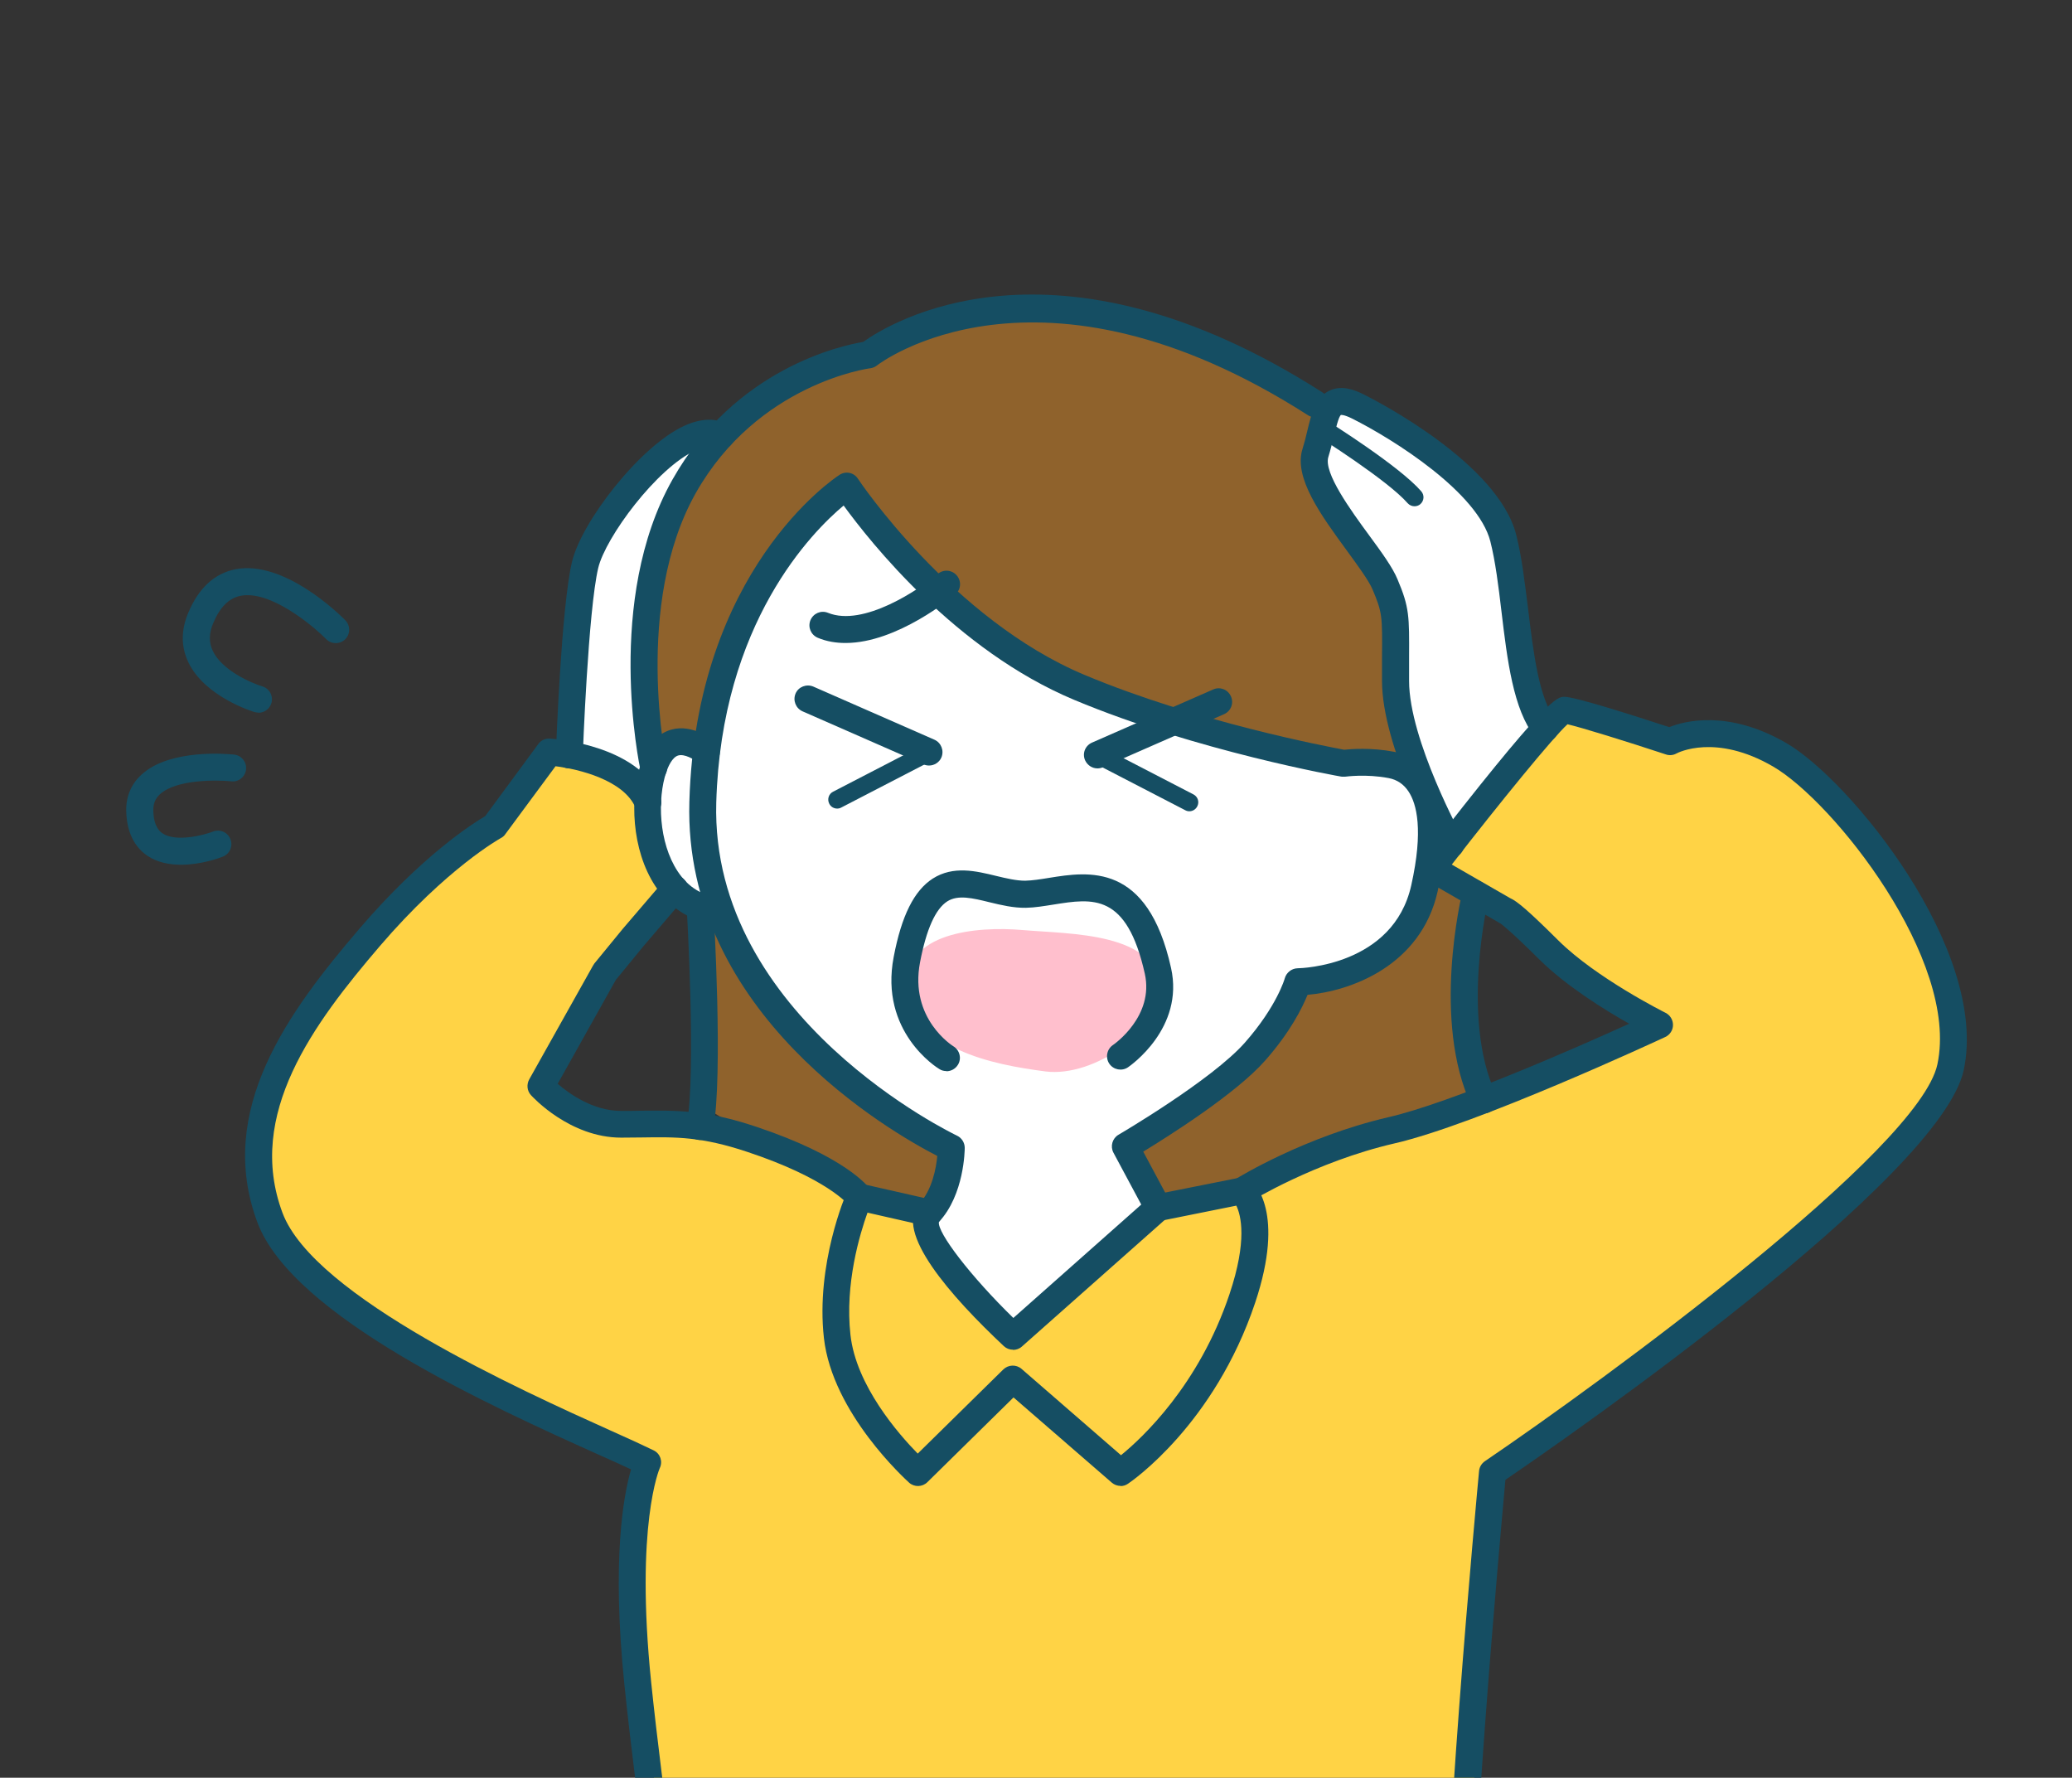
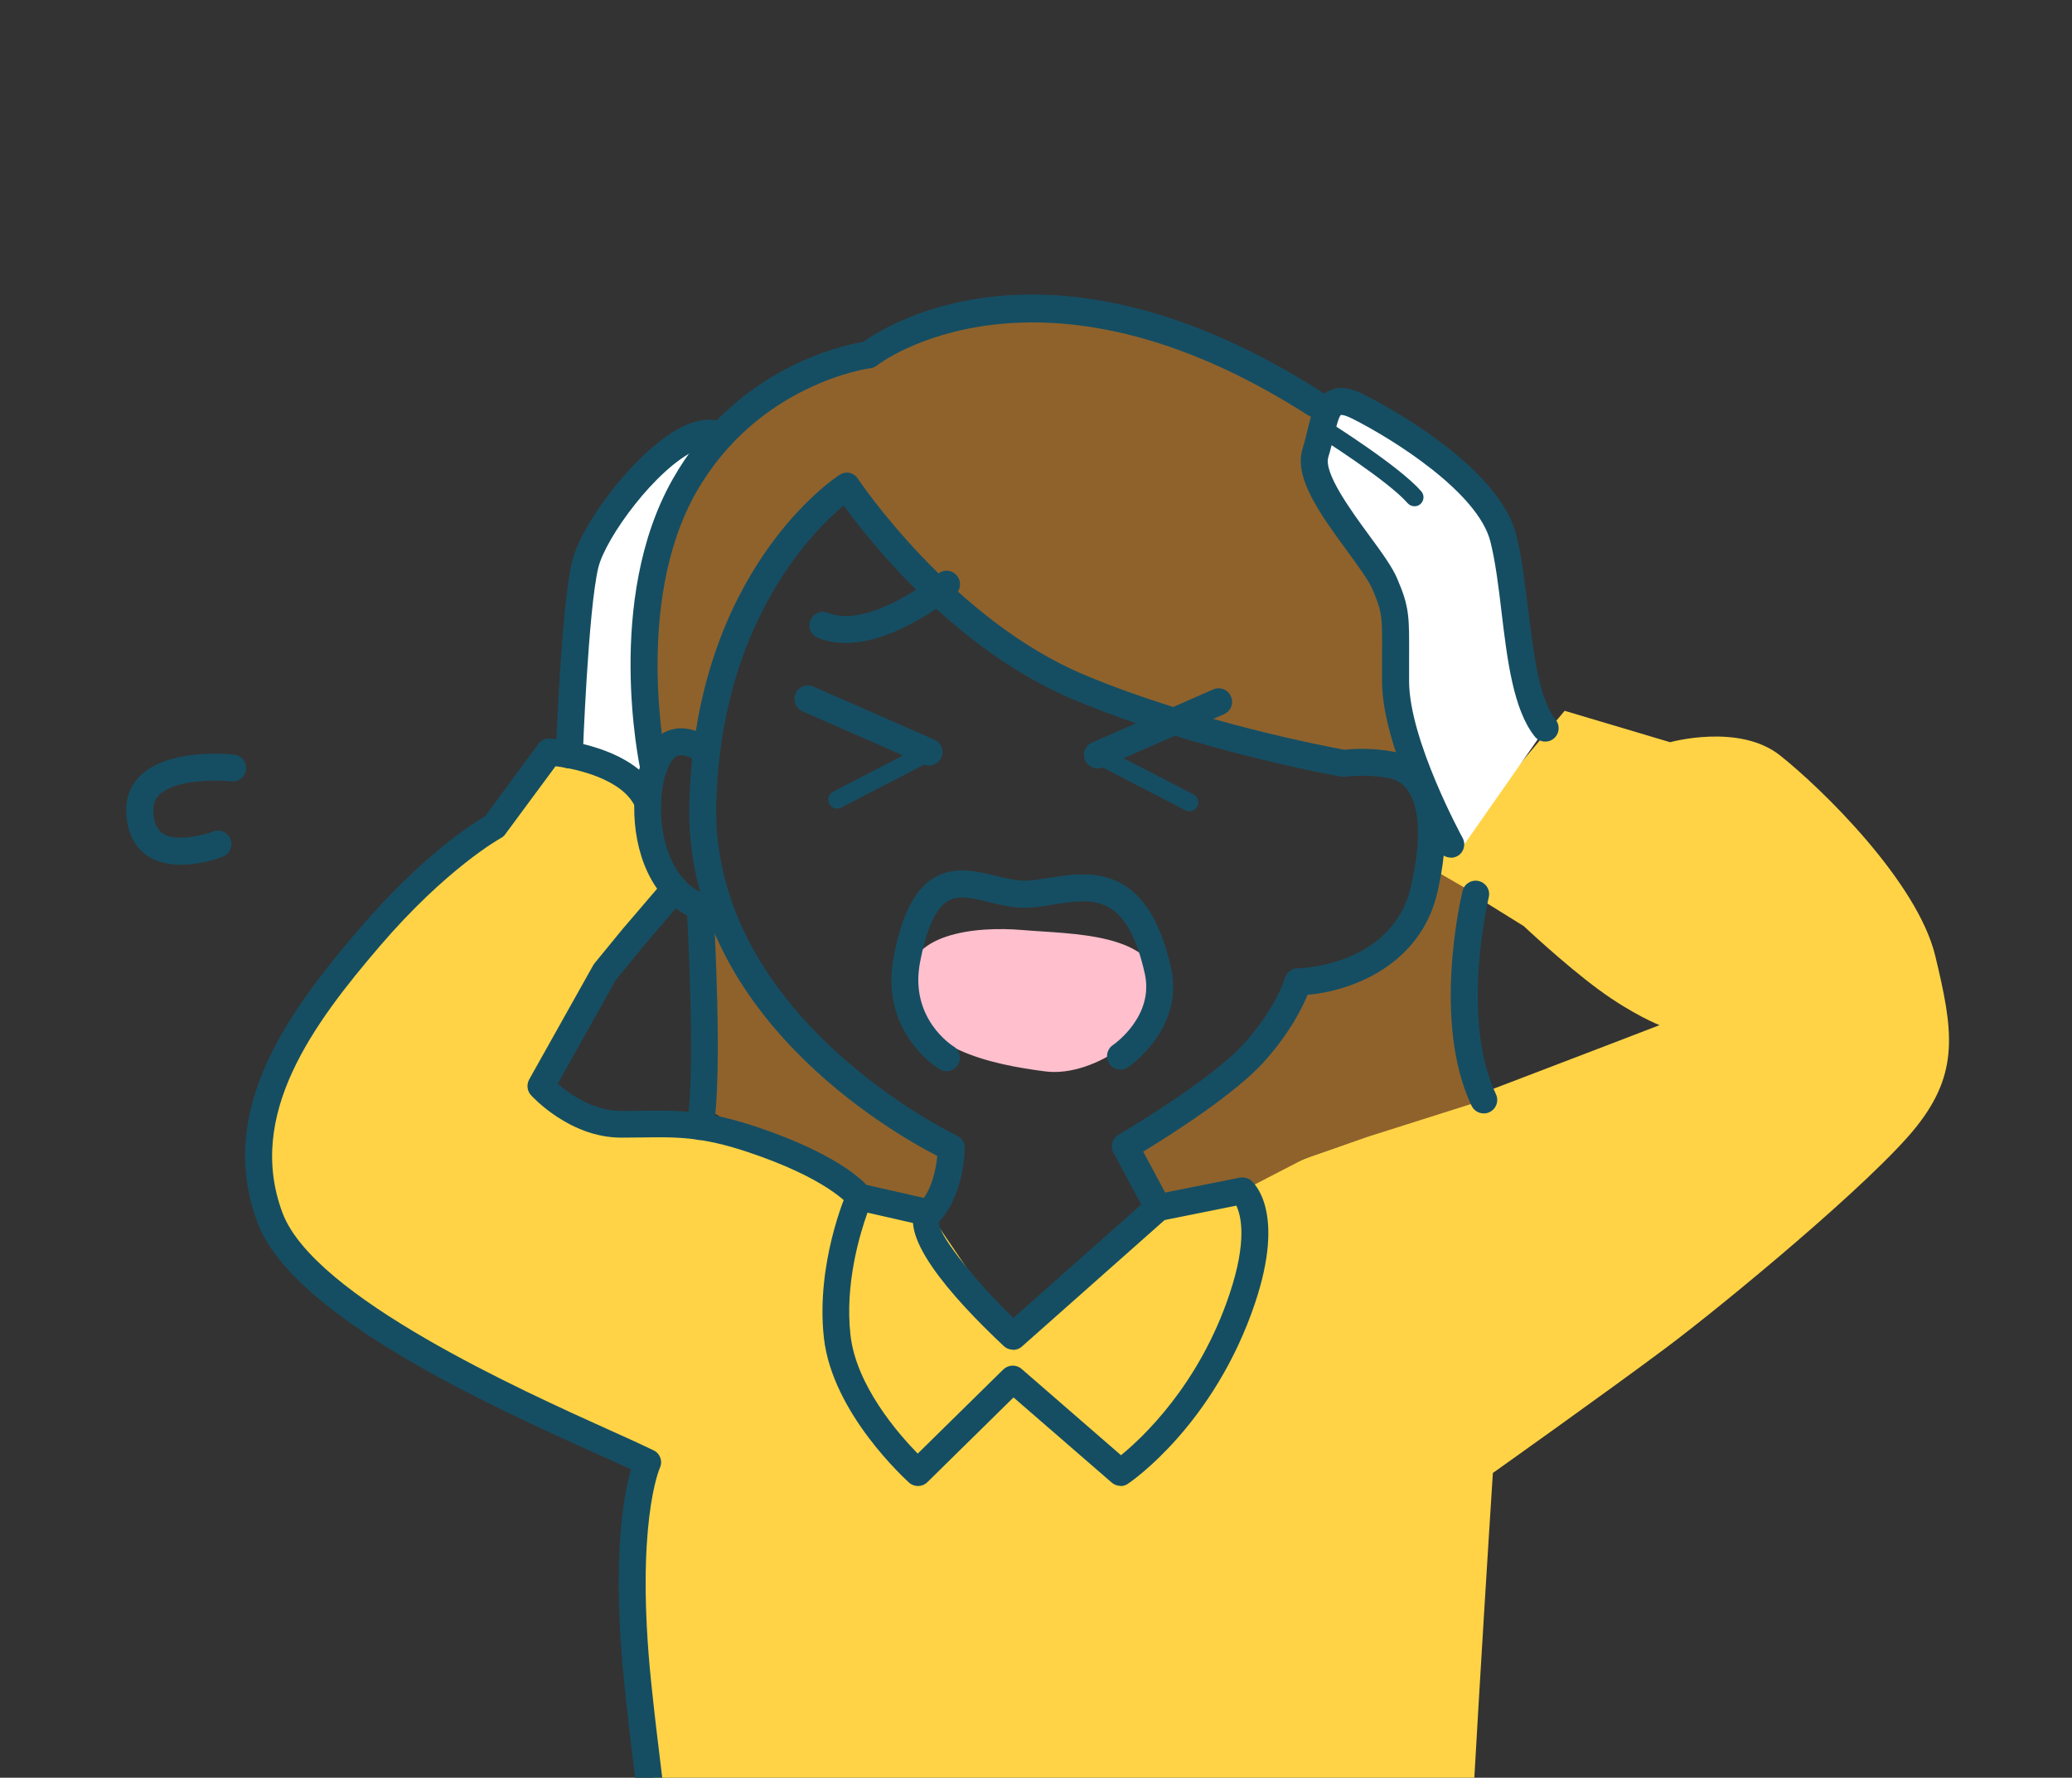
<svg xmlns="http://www.w3.org/2000/svg" width="197" height="169" viewBox="0 0 197 169" fill="none">
  <rect x="0" y="0" width="197" height="169" fill="#333333" stroke="none" />
  <g clip-path="url(#clip0_205_24348)">
    <path d="M141.102 210.404L64.45 208.204C64.45 208.204 64.331 206.123 65.047 197.731C65.764 189.339 65.116 188.145 65.116 188.145C65.116 188.145 59.641 155.073 60.135 149.017C60.63 142.962 61.585 139.056 61.585 139.056C61.585 139.056 40.179 129.454 35.062 126.605C29.945 123.757 23.924 118.384 24.675 111.476C25.425 104.568 31.838 91.827 37.399 86.642C42.959 81.457 47.002 78.591 47.002 78.591L52.221 71.513C52.221 71.513 57.986 72.485 59.419 73.764C60.852 75.043 61.619 76.288 61.619 76.288L63.751 84.032C63.751 84.032 55.172 96.586 54.148 98.428L52.136 102.01C52.136 102.01 52.306 106.615 57.542 106.734C62.779 106.854 63.291 105.796 68.544 107.468C73.797 109.139 81.166 113.199 81.166 113.199L88.364 115.314L96.346 127.049L110.145 114.819L118.161 113.216C118.161 113.216 120.788 111.203 125.7 109.566C130.613 107.928 157.784 97.456 157.784 97.456C157.784 97.456 155.208 96.449 151.95 94.044C148.693 91.639 144.872 88.04 144.872 88.04L136.139 82.616L148.761 67.573L158.79 70.558C158.79 70.558 165.34 68.732 169.229 71.803C173.118 74.873 182.294 83.793 184 90.872C185.705 97.95 186.319 101.941 182.192 107.127C178.064 112.312 163.924 123.996 158.432 128.106C152.94 132.217 141.938 140.029 141.938 140.029C141.938 140.029 139.277 181.271 139.243 189.083C139.209 196.895 141.119 210.455 141.119 210.455L141.102 210.404Z" fill="#FFD345" />
    <path d="M54.131 70.523C54.131 70.523 53.705 56.588 56.008 52.58C58.31 48.572 65.133 41.186 65.133 41.186L68.527 41.442C68.527 41.442 62.216 50.635 61.739 56.469C61.261 62.302 62.932 71.496 62.932 71.496L61.619 76.271L54.148 70.506L54.131 70.523Z" fill="white" />
    <path d="M139.226 80.246C139.226 80.246 133.308 70.336 133.001 67.539C132.694 64.741 134.058 61.347 132.455 57.697C130.852 54.047 126.263 48.111 125.632 46.218C125.001 44.325 123.347 38.116 125.683 38.184C128.02 38.252 138.987 43.131 141.085 47.702C143.183 52.273 144.053 61.466 145.008 64.554C145.964 67.641 146.919 69.261 146.919 69.261L139.226 80.263V80.246Z" fill="white" />
-     <path d="M87.937 116.508L90.445 109.139C90.445 109.139 79.562 102.351 76.714 99.161C73.866 95.972 68.51 86.642 68.51 86.642C68.51 86.642 60.527 82.565 61.602 76.288C62.677 70.012 66.565 70.523 66.565 70.523C66.565 70.523 70.164 58.891 72.382 55.548C74.599 52.205 80.518 46.218 80.518 46.218C80.518 46.218 94.095 62.712 104.363 66.02C114.631 69.329 127.781 72.553 127.781 72.553L134.178 71.769C134.178 71.769 138.493 76.885 136.122 82.6C133.751 88.313 130.903 91.554 128.344 92.305C125.786 93.055 122.647 93.84 122.647 93.84C122.647 93.84 120.481 99.622 116.626 102.47C112.772 105.319 106.989 109.003 106.989 109.003L110.094 114.819L96.295 127.049L90.734 121.335L87.92 116.525L87.937 116.508Z" fill="white" />
    <path d="M66.565 70.523L62.915 71.513C62.915 71.513 61.005 65.986 61.721 56.486C62.438 46.985 68.476 41.186 70.233 39.77C71.989 38.355 82.582 33.749 82.582 33.749C82.582 33.749 92.423 29.792 99.399 29.366C106.375 28.939 125.666 38.201 125.666 38.201C125.666 38.201 125.137 40.572 125.666 44.017C126.195 47.463 132.165 54.03 132.421 57.731C132.676 61.432 132.966 67.573 132.966 67.573L134.143 71.802L127.747 72.587C127.747 72.587 109.173 68.664 98.137 63.104C87.102 57.543 80.484 46.252 80.484 46.252C80.484 46.252 72.757 55.479 70.744 58.771C68.732 62.063 66.531 70.557 66.531 70.557L66.565 70.523Z" fill="#8F622C" />
    <path d="M66.582 86.625L66.804 105.131C66.804 105.131 72.518 108.73 76.816 110.947C81.115 113.165 83.963 114.29 83.963 114.29L88.329 115.28L90.445 109.105C90.445 109.105 81.046 104.346 76.714 99.127C72.382 93.908 66.582 86.608 66.582 86.608V86.625Z" fill="#8F622C" />
    <path d="M106.989 108.969C106.989 108.969 113.437 105.83 116.626 102.436C119.816 99.042 123.551 92.27 123.551 92.27C123.551 92.27 127.15 92.987 131.073 90.599C134.996 88.211 136.122 82.582 136.122 82.582L140.318 85.004C140.318 85.004 138.783 91.469 139.243 95.784C139.704 100.099 141.085 104.568 141.085 104.568L130.101 108.048L124.046 110.146L118.144 113.199L110.128 114.802L107.024 108.986L106.989 108.969Z" fill="#8F622C" />
    <path d="M99.399 101.856C94.385 101.208 86.692 99.724 86.317 93.635C86.027 88.723 92.73 88.023 97.25 88.416C101.77 88.808 110.094 88.62 110.264 94.027C110.384 97.831 104.09 102.453 99.399 101.856Z" fill="#FFBFCD" />
    <path d="M88.329 72.775C88.159 72.775 87.988 72.741 87.818 72.673L76.305 67.624C75.656 67.334 75.367 66.583 75.639 65.935C75.912 65.287 76.68 64.997 77.328 65.27L88.841 70.319C89.489 70.609 89.779 71.359 89.506 72.007C89.302 72.485 88.824 72.775 88.329 72.775Z" fill="#154E63" />
    <path d="M79.597 76.868C79.29 76.868 78.983 76.698 78.846 76.408C78.624 75.981 78.795 75.47 79.204 75.265L87.937 70.745C88.364 70.523 88.875 70.694 89.08 71.103C89.302 71.53 89.131 72.041 88.722 72.246L79.989 76.766C79.87 76.834 79.733 76.868 79.597 76.868Z" fill="#154E63" />
    <path d="M104.346 73.048C103.851 73.048 103.391 72.758 103.169 72.28C102.879 71.632 103.169 70.882 103.834 70.592L115.347 65.543C115.995 65.253 116.746 65.543 117.036 66.208C117.326 66.856 117.036 67.607 116.371 67.897L104.857 72.945C104.687 73.014 104.516 73.048 104.346 73.048Z" fill="#154E63" />
    <path d="M113.079 77.124C112.942 77.124 112.806 77.09 112.686 77.022L103.953 72.502C103.527 72.28 103.373 71.769 103.595 71.359C103.817 70.95 104.329 70.779 104.738 71.001L113.471 75.521C113.897 75.743 114.051 76.254 113.829 76.664C113.676 76.954 113.386 77.124 113.079 77.124Z" fill="#154E63" />
    <path d="M96.312 128.311C95.988 128.311 95.681 128.192 95.442 127.97C90.41 123.245 84.952 117.071 87.409 114.427C88.637 113.114 89.012 111.016 89.114 109.89C84.799 107.673 64.979 96.398 65.542 76.237C66.156 54.252 79.255 45.502 79.818 45.143C80.415 44.751 81.2 44.922 81.575 45.519C81.66 45.655 90.53 58.891 103.118 64.161C113.778 68.63 126.161 70.967 127.798 71.274C128.429 71.206 130.357 71.052 132.506 71.462C133.99 71.734 135.218 72.57 136.071 73.849C137.589 76.152 137.793 79.802 136.685 84.749C135.081 91.861 128.344 94.232 124.319 94.573C123.824 95.784 122.698 98.087 120.293 100.816C117.547 103.937 111.219 107.945 108.695 109.481L111.236 114.222C111.509 114.751 111.407 115.382 110.964 115.774L97.165 128.004C96.926 128.226 96.619 128.328 96.312 128.328V128.311ZM80.228 48.043C77.26 50.516 68.578 59.181 68.1 76.306C67.538 96.756 90.752 107.843 90.99 107.962C91.434 108.167 91.724 108.628 91.724 109.122C91.724 109.31 91.69 113.574 89.268 116.167C89.097 117.173 92.304 121.352 96.346 125.292L108.507 114.512L105.864 109.583C105.54 108.969 105.761 108.218 106.341 107.877C106.427 107.826 115.228 102.675 118.366 99.11C121.402 95.665 122.153 93.021 122.153 93.004C122.306 92.458 122.801 92.066 123.364 92.049C123.739 92.049 132.472 91.793 134.177 84.169C135.354 78.898 134.689 76.408 133.922 75.248C133.461 74.549 132.83 74.122 132.028 73.969C129.879 73.559 127.952 73.832 127.935 73.832C127.798 73.849 127.662 73.832 127.543 73.832C127.406 73.815 113.778 71.41 102.128 66.532C90.871 61.825 82.718 51.505 80.211 48.06L80.228 48.043Z" fill="#154E63" />
    <path d="M80.381 61.125C79.494 61.125 78.607 60.989 77.754 60.631C77.106 60.358 76.782 59.624 77.055 58.959C77.328 58.311 78.061 57.987 78.727 58.26C82.087 59.624 87.391 56.042 89.165 54.559C89.711 54.098 90.513 54.166 90.973 54.712C91.434 55.258 91.366 56.059 90.82 56.52C90.564 56.742 85.311 61.125 80.398 61.125H80.381Z" fill="#154E63" />
    <path d="M68.51 87.904C68.51 87.904 68.442 87.904 68.407 87.904C65.866 87.699 63.751 86.437 62.318 84.254C60.016 80.774 59.879 75.76 60.937 72.604C61.534 70.83 62.506 69.739 63.819 69.364C65.883 68.784 67.793 70.353 67.998 70.523C68.527 70.984 68.595 71.786 68.135 72.331C67.674 72.86 66.873 72.928 66.327 72.468C65.986 72.178 65.082 71.649 64.484 71.82C63.905 71.99 63.529 72.877 63.342 73.406C62.506 75.913 62.608 80.075 64.433 82.838C65.44 84.373 66.838 85.209 68.595 85.346C69.294 85.397 69.823 86.011 69.772 86.727C69.721 87.392 69.158 87.904 68.493 87.904H68.51Z" fill="#154E63" />
    <path d="M62.148 74.276C61.551 74.276 61.022 73.867 60.903 73.269C60.766 72.604 57.491 57.015 63.939 45.587C69.909 35.012 80.023 32.846 82.07 32.504C84.441 30.799 100.15 20.923 125.752 37.314C126.349 37.69 126.519 38.491 126.144 39.088C125.769 39.685 124.967 39.856 124.37 39.48C98.649 23.004 83.52 34.619 83.383 34.739C83.196 34.892 82.974 34.978 82.735 35.012C82.633 35.012 72.041 36.462 66.156 46.866C60.186 57.458 63.359 72.604 63.393 72.758C63.546 73.44 63.103 74.122 62.421 74.276C62.335 74.293 62.233 74.31 62.148 74.31V74.276Z" fill="#154E63" />
    <path d="M106.546 141.257C106.239 141.257 105.949 141.154 105.71 140.95L96.363 132.848L88.176 140.899C87.698 141.376 86.931 141.393 86.436 140.95C86.146 140.677 79.136 134.366 78.334 127.185C77.55 120.158 80.415 113.557 80.535 113.284C80.773 112.721 81.388 112.414 81.984 112.551L88.602 114.052C89.285 114.205 89.728 114.887 89.558 115.587C89.387 116.286 88.722 116.712 88.022 116.542L82.479 115.28C81.763 117.275 80.313 122.034 80.859 126.895C81.388 131.722 85.447 136.344 87.255 138.187L95.391 130.187C95.868 129.727 96.619 129.692 97.131 130.136L106.58 138.34C108.576 136.72 114 131.688 116.899 123.023C118.605 117.94 117.991 115.536 117.547 114.614L110.332 116.064C109.633 116.201 108.968 115.757 108.831 115.058C108.695 114.359 109.138 113.693 109.838 113.557L117.871 111.954C118.247 111.885 118.639 111.971 118.929 112.209C119.27 112.499 122.221 115.211 119.338 123.842C115.466 135.406 107.586 140.83 107.245 141.052C107.023 141.206 106.785 141.274 106.529 141.274L106.546 141.257Z" fill="#154E63" />
    <path d="M81.712 115.075C81.319 115.075 80.927 114.888 80.688 114.563C80.62 114.478 78.607 112.022 71.085 109.515C66.702 108.048 64.297 108.082 60.971 108.133C60.357 108.133 59.726 108.15 59.061 108.15C54.182 108.15 50.635 104.278 50.481 104.108C50.106 103.698 50.055 103.102 50.311 102.624L56.383 91.793C56.383 91.793 56.468 91.674 56.502 91.605L59.214 88.296L63.171 83.674C63.632 83.145 64.433 83.077 64.979 83.538C65.508 83.998 65.576 84.8 65.116 85.346L61.176 89.951L58.549 93.158L53.023 103.033C54.097 103.954 56.366 105.609 59.044 105.609C59.709 105.609 60.323 105.609 60.92 105.592C64.365 105.558 67.094 105.506 71.887 107.11C80.313 109.924 82.53 112.755 82.752 113.08C83.162 113.659 83.025 114.461 82.462 114.871C82.24 115.024 81.985 115.109 81.712 115.109V115.075Z" fill="#154E63" />
    <path d="M64.451 209.483C64.451 209.483 64.365 209.483 64.331 209.483C63.632 209.415 63.103 208.801 63.171 208.084L63.768 201.654C64.126 197.68 62.864 188.043 61.534 177.843C60.749 171.924 59.947 165.818 59.368 160.172C58.14 148.216 59.299 142.076 59.999 139.688C59.197 139.312 58.191 138.852 57.031 138.34C46.831 133.752 27.83 125.207 24.47 116.201C20.496 105.54 27.404 96.194 34.192 88.262C40.145 81.32 44.972 78.267 46.132 77.585L51.181 70.728C51.436 70.37 51.863 70.182 52.289 70.216C52.63 70.233 60.63 70.796 62.779 75.76C63.052 76.408 62.762 77.158 62.114 77.448C61.466 77.721 60.715 77.431 60.425 76.783C59.299 74.156 55.035 73.116 52.818 72.843L48.025 79.325C47.923 79.478 47.769 79.597 47.599 79.683C47.547 79.717 42.482 82.514 36.12 89.934C29.809 97.302 23.361 105.95 26.858 115.297C29.843 123.296 49.628 132.2 58.071 136.003C59.828 136.788 61.244 137.436 62.148 137.88C62.779 138.187 63.035 138.937 62.728 139.568C62.711 139.602 60.374 144.958 61.909 159.9C62.489 165.511 63.291 171.6 64.058 177.502C65.474 188.299 66.702 197.629 66.31 201.876L65.713 208.306C65.644 208.971 65.099 209.466 64.433 209.466L64.451 209.483Z" fill="#154E63" />
-     <path d="M141.102 211.683C140.54 211.683 140.028 211.308 139.874 210.745C139.806 210.472 138.015 204.042 137.418 192.205C136.821 180.402 140.471 141.496 140.625 139.841C140.659 139.466 140.864 139.125 141.188 138.903C152.564 131.176 182.482 109.31 184.204 101.174C186.302 91.264 174.311 76.186 168.563 72.86C163.122 69.705 159.541 71.547 159.387 71.632C159.08 71.803 158.705 71.837 158.381 71.718C154.611 70.472 150.364 69.159 149.034 68.852C147.635 70.131 142.655 76.237 138.032 82.19L143.576 85.38C144.224 85.653 145.35 86.608 148.147 89.388C151.763 92.987 158.278 96.245 158.347 96.279C158.79 96.501 159.063 96.944 159.063 97.439C159.063 97.933 158.773 98.377 158.33 98.582C157.596 98.923 140.454 106.888 132.591 108.696C125.052 110.436 118.895 114.222 118.827 114.256C118.23 114.632 117.445 114.444 117.07 113.847C116.695 113.25 116.882 112.465 117.479 112.09C117.752 111.92 124.063 108.048 132.011 106.206C137.947 104.841 149.869 99.605 154.901 97.319C152.53 95.989 148.863 93.703 146.339 91.196C143.695 88.569 142.842 87.921 142.655 87.785C142.603 87.768 142.552 87.734 142.501 87.699L135.491 83.657C135.167 83.469 134.945 83.162 134.877 82.804C134.809 82.446 134.877 82.071 135.116 81.781C147.123 66.242 148.027 66.242 148.744 66.242C149.75 66.242 155.208 67.982 158.705 69.125C160.155 68.545 164.316 67.436 169.843 70.643C175.864 74.122 189.117 90.292 186.712 101.703C184.528 112.005 149.238 136.515 143.132 140.677C142.672 145.726 139.431 181.237 139.977 192.068C140.557 203.599 142.313 209.978 142.331 210.046C142.518 210.728 142.126 211.427 141.444 211.615C141.324 211.649 141.205 211.666 141.102 211.666V211.683Z" fill="#154E63" />
    <path d="M137.93 81.525C137.486 81.525 137.043 81.286 136.804 80.86C136.582 80.468 131.397 71.001 131.397 64.724V62.49C131.431 58.567 131.431 58.243 130.493 56.026C130.135 55.19 129.146 53.842 128.105 52.41C125.581 48.964 122.971 45.399 123.841 42.67C124.029 42.056 124.182 41.476 124.302 40.93C124.694 39.293 125.086 37.758 126.417 37.127C127.577 36.581 128.822 37.076 129.64 37.485C130.937 38.133 142.433 44.052 144.156 50.84C144.684 52.887 144.974 55.411 145.281 57.833C145.793 62.063 146.322 66.447 147.908 68.425C148.351 68.971 148.266 69.773 147.72 70.216C147.175 70.66 146.373 70.575 145.929 70.029C143.883 67.487 143.303 62.729 142.757 58.141C142.467 55.684 142.177 53.365 141.699 51.471C140.523 46.849 132.574 41.8 128.515 39.771C127.747 39.395 127.491 39.447 127.491 39.447C127.27 39.617 126.997 40.76 126.809 41.527C126.656 42.124 126.502 42.773 126.297 43.438C125.82 44.939 128.447 48.538 130.186 50.908C131.38 52.529 132.404 53.945 132.864 55.053C134.007 57.748 133.99 58.567 133.973 62.524V64.741C133.973 70.353 139.004 79.546 139.056 79.649C139.397 80.263 139.175 81.047 138.561 81.388C138.356 81.491 138.152 81.542 137.947 81.542L137.93 81.525Z" fill="#154E63" />
    <path d="M134.484 48.128C134.246 48.128 134.007 48.026 133.836 47.838C131.943 45.655 125.291 41.476 125.223 41.425C124.83 41.169 124.694 40.64 124.95 40.248C125.206 39.856 125.734 39.736 126.127 39.975C126.417 40.146 133.069 44.325 135.133 46.712C135.44 47.071 135.406 47.599 135.047 47.923C134.894 48.06 134.689 48.128 134.484 48.128Z" fill="#154E63" />
    <path d="M54.131 73.048C54.131 73.048 54.097 73.048 54.08 73.048C53.381 73.031 52.818 72.434 52.852 71.718C52.869 71.155 53.364 57.68 54.387 53.399C55.291 49.595 60.868 42.363 65.116 40.453C66.651 39.771 67.998 39.719 69.124 40.316C69.755 40.658 69.977 41.425 69.653 42.056C69.311 42.687 68.544 42.909 67.913 42.585C67.435 42.329 66.702 42.551 66.173 42.79C62.421 44.478 57.56 51.113 56.877 53.996C55.922 58.038 55.41 71.683 55.41 71.82C55.393 72.502 54.813 73.048 54.131 73.048Z" fill="#154E63" />
    <path d="M66.566 108.372C66.566 108.372 66.412 108.372 66.327 108.355C65.627 108.218 65.184 107.553 65.303 106.854C66.207 102.078 65.303 86.42 65.286 86.267C65.252 85.567 65.781 84.953 66.48 84.919C67.197 84.885 67.793 85.414 67.828 86.113C67.862 86.761 68.766 102.249 67.811 107.331C67.691 107.945 67.162 108.372 66.548 108.372H66.566Z" fill="#154E63" />
    <path d="M141.068 105.847C140.591 105.847 140.13 105.575 139.909 105.114C136.105 97.08 138.936 85.209 139.056 84.697C139.226 84.015 139.909 83.589 140.608 83.759C141.29 83.93 141.717 84.612 141.546 85.311C141.512 85.431 138.817 96.808 142.228 104.022C142.535 104.653 142.262 105.421 141.614 105.728C141.444 105.813 141.256 105.847 141.068 105.847Z" fill="#154E63" />
    <path d="M89.984 101.822C89.762 101.822 89.523 101.771 89.319 101.634C89.08 101.498 83.605 98.087 84.969 90.974C85.72 87.034 86.914 84.663 88.688 83.52C90.649 82.275 92.798 82.804 94.692 83.264C95.681 83.503 96.619 83.725 97.472 83.725C98.154 83.708 98.939 83.588 99.757 83.452C103.476 82.855 109.104 81.951 111.339 92.014C112.618 97.745 107.467 101.31 107.245 101.464C106.665 101.856 105.864 101.703 105.471 101.123C105.079 100.543 105.233 99.741 105.812 99.349C105.966 99.246 109.735 96.603 108.849 92.577C107.126 84.868 103.902 85.397 100.167 85.993C99.297 86.13 98.393 86.284 97.54 86.3C96.346 86.318 95.203 86.045 94.078 85.772C92.474 85.379 91.093 85.038 90.069 85.686C88.944 86.403 88.074 88.347 87.477 91.469C86.436 96.859 90.598 99.434 90.649 99.468C91.246 99.826 91.451 100.628 91.076 101.225C90.837 101.617 90.41 101.839 89.984 101.839V101.822Z" fill="#154E63" />
-     <path d="M24.572 67.743C24.453 67.743 24.334 67.726 24.197 67.692C24.009 67.641 19.455 66.225 17.903 62.95C17.204 61.483 17.204 59.897 17.903 58.243C18.892 55.889 20.41 54.507 22.389 54.115C27.011 53.228 32.248 58.379 32.828 58.959C33.322 59.471 33.322 60.272 32.828 60.767C32.333 61.262 31.514 61.262 31.02 60.767C29.706 59.437 25.681 56.094 22.884 56.639C21.775 56.861 20.922 57.697 20.274 59.232C19.865 60.187 19.848 61.057 20.223 61.859C21.093 63.735 23.924 64.946 24.948 65.253C25.63 65.458 26.005 66.174 25.8 66.856C25.63 67.402 25.118 67.76 24.572 67.76V67.743Z" fill="#154E63" />
    <path d="M17.221 82.207C16.129 82.207 14.986 82.003 14.014 81.355C13.127 80.757 12.053 79.529 12.002 77.107C11.967 75.726 12.479 74.515 13.469 73.628C16.146 71.172 21.639 71.666 22.253 71.735C22.952 71.803 23.464 72.434 23.395 73.133C23.327 73.832 22.696 74.361 21.997 74.276C20.632 74.14 16.777 74.071 15.208 75.504C14.765 75.913 14.56 76.408 14.577 77.056C14.611 78.642 15.242 79.069 15.447 79.222C16.743 80.092 19.421 79.376 20.257 79.052C20.922 78.796 21.656 79.12 21.911 79.785C22.167 80.451 21.843 81.184 21.178 81.44C20.888 81.559 19.131 82.207 17.221 82.207Z" fill="#154E63" />
  </g>
  <defs>
    <clipPath id="clip0_205_24348">
      <rect width="197" height="169" fill="white" />
    </clipPath>
  </defs>
</svg>